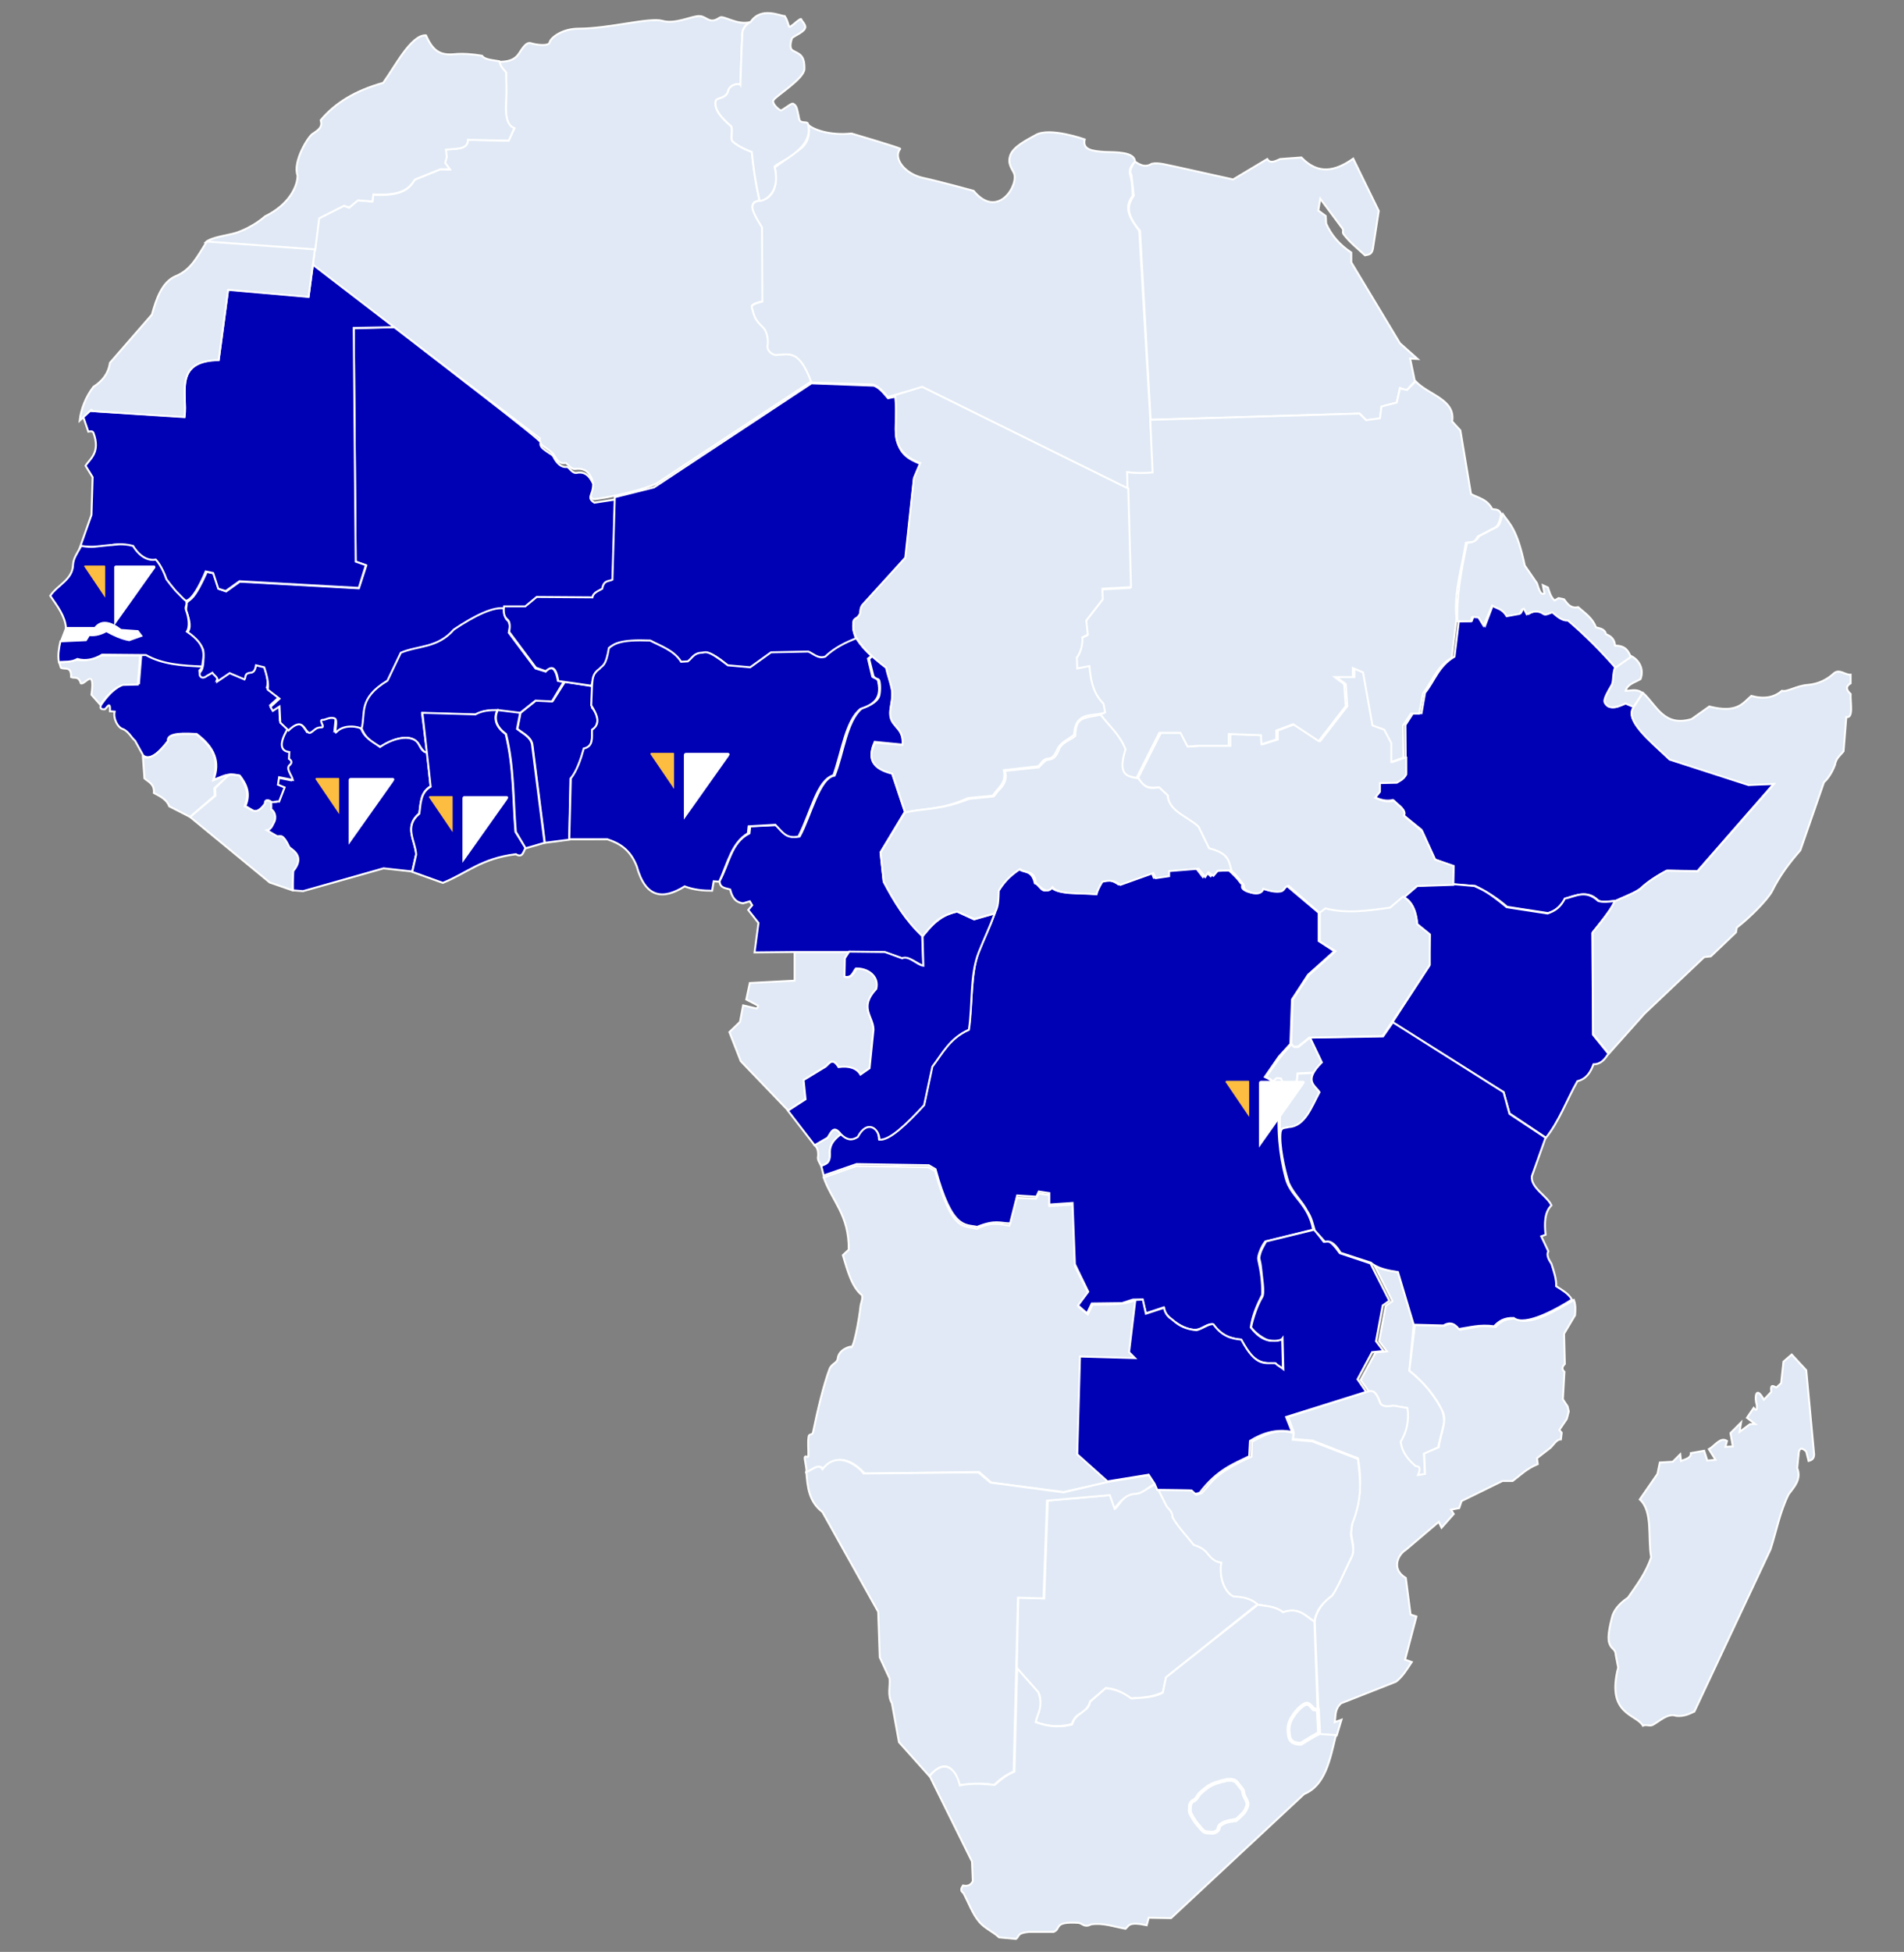
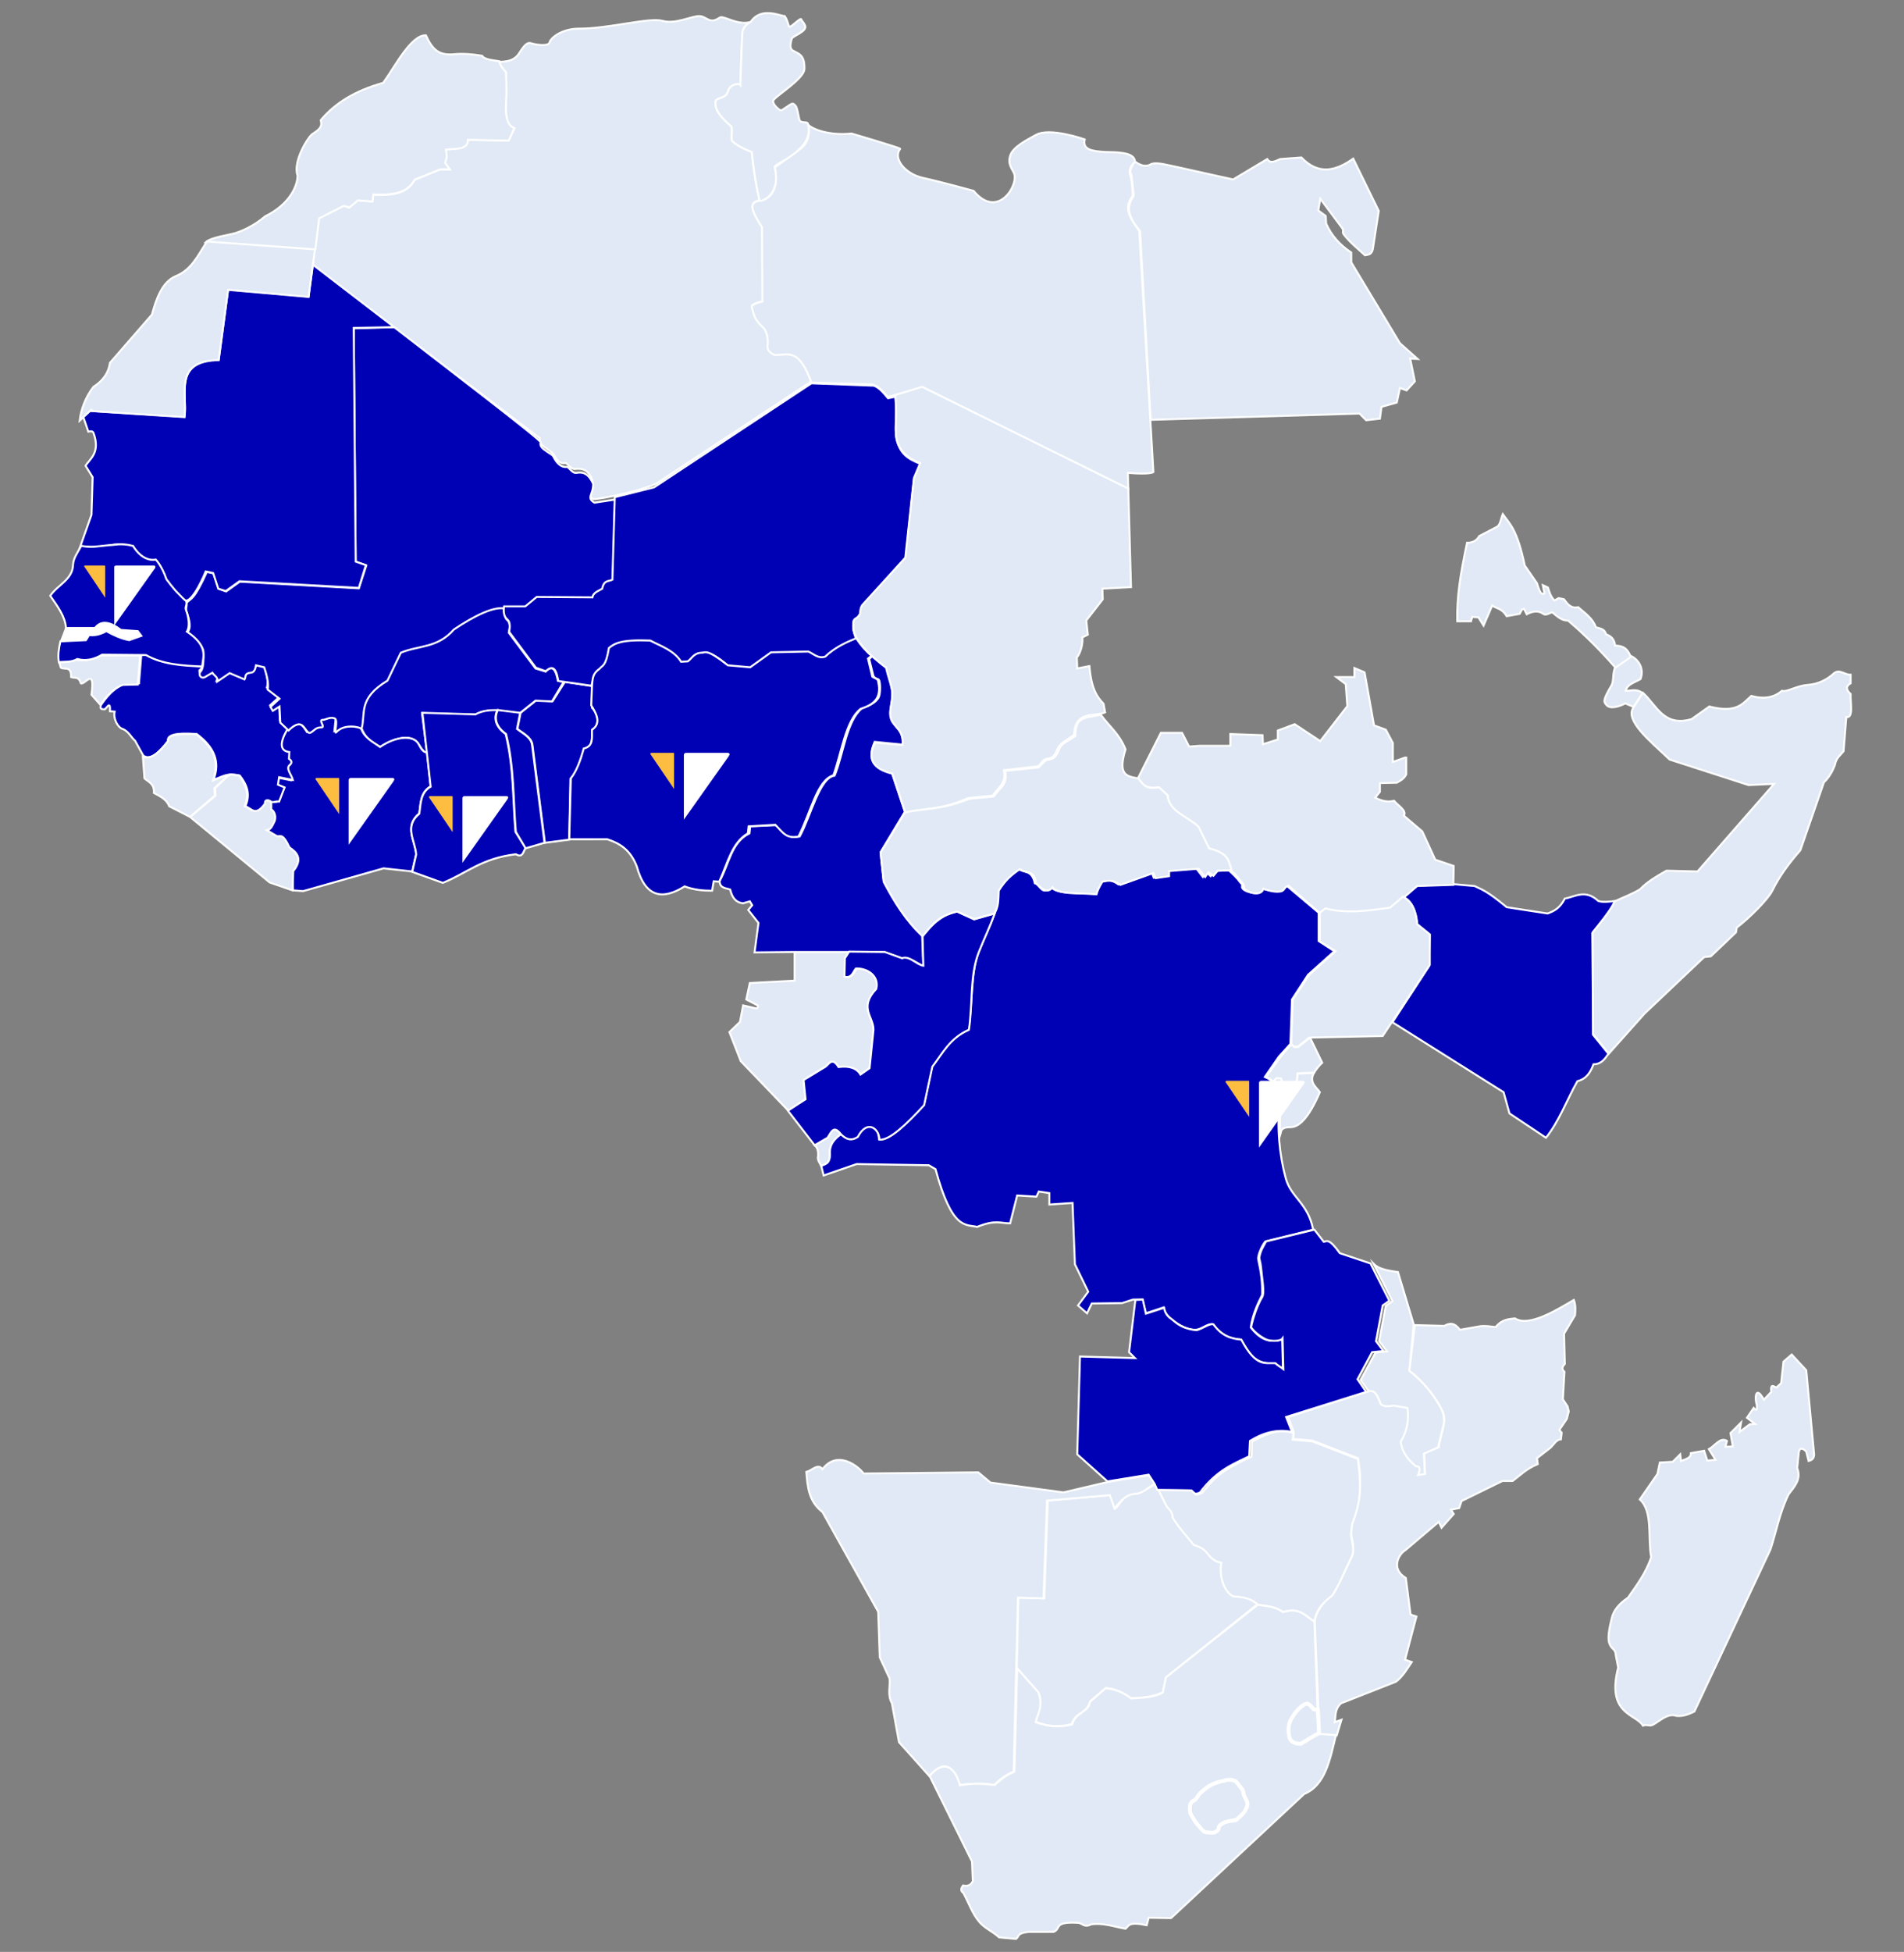
<svg xmlns="http://www.w3.org/2000/svg" version="1.1" id="Calque_1" x="0px" y="0px" viewBox="0 0 485 497" style="enable-background:new 0 0 485 497;" xml:space="preserve">
  <rect x="0" y="0" width="485" height="497" fill="#808080" stroke="none" />
  <style type="text/css">
	.st0{fill:#E0E9F5;stroke:#FFFFFF;stroke-width:0.5;stroke-miterlimit:10;}
	.st1{fill:#0000b4;stroke:#FFFFFF;stroke-width:0.5;stroke-miterlimit:10;}
	.st2{fill:#0000B4;stroke:#FFFFFF;stroke-width:0.5;stroke-miterlimit:10;}
	.st3{fill:#FFFFFF;stroke:#FFFFFF;stroke-width:0.5;stroke-miterlimit:10;}
	.st4{fill:#E0E9F5;stroke:#FFFFFF;stroke-miterlimit:10;}
	.st5{fill:#FFFFFF;}
	.st6{fill:#FCBD40;}
</style>
  <path class="st0" d="M293.1,106.9l53.2-1.6l1.7,1.7l3.5-0.4l0.4-3l3.9-1.1l0.8-3.7l1.7,0.6l2.1-2.3l-1.2-5.8l1.9,0.1l-4.5-4  l-12.4-20.6v-2.5c-2.9-1.9-5.1-4.4-6.4-7.4l-0.1-1.9l-1.9-1.4l0.5-3l5.6,7.5c0.5,0.6-0.1,1,0.4,1.6c1.5,2,4,4,5.4,5.3  c0.8-0.2,1.7-0.1,2-1.6l1.5-9.7l-6.5-13.3c-4.4,3.1-8.8,4.3-13.2-0.3l-5.4,0.4c-1.2,0.5-2.5,1.3-3.3,0l-8.7,5.2l-14.4-3.2  c-2.2-0.4-4.5-1.2-6.3-0.8c-1.8,1.1-3.1,0.2-4.4-0.6c-0.7,1.3-1.5,2.6-0.8,3.4l0.6,5.3c-1.3,2.1-2.5,4.2,1.6,9L293.1,106.9z" />
-   <path class="st1" d="M451.8,199.6l-19.4,22.2l-7.6-0.1c-0.9,0.2-4.4,2.4-6.5,4.2c-1.7,1.5-4.2,2.3-6.8,3.5c-1.5,0-3.4,0.6-4.5-0.2  c-2.5-2.5-5.4-1.3-8.3-0.4c-1,1.7-2.3,3.2-4.4,3.7l-10.4-1.6c-2.3-2-5-3.8-8.1-5.3l-5.8-0.4v-4.7l-4.6-1.7l-3.3-7.5l-4.7-3.8  c0.9-1.4-1.4-2.6-2.6-3.8c-1.6,0.4-3.2,0-4.8-0.8l1.4-1.7l-0.1-2.2l4.2,0.1c0.9-0.6,1.9-0.8,2.6-2.3l-0.1-12.2l2-3.1l2.1,0.1  l0.9-5.2c2.5-3.1,3.4-6.8,7.5-9.2l1.1-9l3.3-0.1l0.4-1.1h1.6l1.4,2.3l2-5.3c1.3,0.8,3,0.9,3.8,2.7l3.3-0.6l0.6-1.1l0.6-0.1l0.8,1.4  c1-0.6,2.4-1.3,4-0.2c0.5,0.2,1,0.3,2.3-0.4c1.3,0.7,2.1,2.2,4,2.1c4.3,3.7,8.4,7.6,12,12c-0.3,0.3-0.5,1.5-0.7,4.2l-1.6,2.8  c-1.2,2.1,0.3,3.9,2.7,3.1l2.1-0.8l2.1,0.9c-2.6,3,3.5,8.2,9.1,13.3l19.9,6.4L451.8,199.6z" />
  <path class="st0" d="M81.1,55.6l6.5-3.2l1.3,0.5l2.2-1.9l3.7,0.3l0.2-1.7c7.7,0.4,9.3-1.7,10.6-3.8l6.5-2.7l2.4,0.1l-1.3-1.7  l0.3-1.3v-2.1c2.5-0.3,5.6,0.1,5.6-2.5l10.4,0.2l1.5-3c-2-0.7-2.3-3.6-2.1-6.7c0.2-2.3,0-7.5,0-7.5c-0.7-0.8-1.5-1.6-1.7-2.8  c0.6-0.2,3.2,0.2,4.8-1.9c0.8-1.1,1.9-3.3,3.2-2.9c1.6,0.5,4.6,0.8,4.8-0.2c0.2-1.1,3.1-3.5,7.4-3.5c7.8,0,17.9-2.9,21.3-2  c3.3,1,7.6-1.3,9.5-1.2c1.9,0.1,2.5,2.2,5.1,0.4c1-0.7,4.5,2.1,7.9,1.1c0,0-2,0.9-2.1,2.9c-0.2,3.2-0.5,13.1-0.5,13.1  c-0.3-0.5-2.7-0.1-3.1,1.5c-0.5,2.2-3,1.6-3.2,2.7c-0.4,2.2,1.6,4.3,3.9,6.3c0.6,0.5-0.2,3.4,0.4,3.9c1.8,1.6,4.9,2.7,4.9,2.7  c0.7,7.3,2,12.4,2,12.4c-3.3,0.2-1.6,3.3,0.7,6.6l0.1,19c0,0-3,0.6-2.8,1.4c0.5,1.7,0.6,3,2.8,5c1.4,1.3,1.5,3.4,1.3,4.8  c-0.1,1.6,1.5,2.3,1.9,2.3c3.3-0.1,6.1-1.7,9.2,6.9l-39.6,26.1c-5.9,2.5-15.6,4-15.9,3.9c-2.2-1,0.4-3.4-0.4-5.1  c-0.7-1.6-1.7-2.9-4.2-2.6c-1.3,0.2-2.1-1.6-2.6-1.5c-2.1,0.4-2.7-2.1-3.2-2.5c-1.9-1.7-3.8-2.2-3.3-3.8l-57.8-44L81.1,55.6z" />
-   <path class="st0" d="M205.4,374.8c1.5-0.4,3-2.3,4.3-0.8c1.3-1.6,4.9-4.8,10.6,1.2l29.1-0.4l3.1,2.7l18.4,2.4l11.6-2.6l-7.8-7  l0.6-24.8l14,0.4l-1.5-1.6l1.7-13.1c-0.2,0-0.4,0-0.6,0c-3.4,1.2-7,0.9-10.6,1l-1.2,2.5l-2.3-1.9l2.5-3.4l-3.5-7l-0.5-15.7l-6,0.4  v-2.8l-2.7-0.4l-0.7,1.3L259,305l-1.9,7.1c-2.4-0.4-4.7-1.1-8.3,0.8c-3.2-1.1-6.1,1.4-10.6-14.7l-1.7-1l-18.4-0.3l-8.3,2.9  c2.1,6,6.5,9.5,6.4,18.4l-1.5,1.4c1.2,4,2.3,8.2,4.9,10.2c0.2,1.1-0.3,1.9-0.4,2.8c-0.3,3.1-1.9,11.9-2.6,10.3c0,0-2.9,0.6-3.2,3  c-0.1,1.2-1.6,1.3-2.1,2.7c-1.5,4-3,10.3-4.2,16.1c-0.1,0.7-1,0.4-1.1,1c-0.3,1.8,0,3.2-0.1,5.1c0,0.6-0.8-0.4-0.9,0.3  C204.9,371.6,205.6,374.2,205.4,374.8z" />
  <path class="st0" d="M207.5,291.6l3.2-2c1.4-3.2,2.5-2.3,3.5-0.8c-1.4,1.3-2.8,2.5-2.9,4.7c0.3,3.1-1.1,2.8-2.1,3.4  c-0.4-0.8-1.1-1.6-0.8-2.6C208.4,293.3,208.4,292.4,207.5,291.6z" />
  <path class="st2" d="M145,213.8l-6.2,0.8l-3.2-25.1c-0.4-1.9-2.3-2.7-3.8-3.9l0.8-4.1l4-3.2l4.2,0.2l3.1-4.9l6.9,1.1v5.5  c2,2.1,1.6,4.9,0.1,5.8c0.1,2.6-0.4,4.8-2.1,4.8c-1,2.9-2,6.3-3.5,7.5L145,213.8z" />
  <path class="st0" d="M294.5,377.8l-4.3,2.4c-4.2,0-4.5,2.5-6.1,3.9l-1.2-3.4l-16,1.4L266,407l-6.6-0.2l-0.4,17.9  c1.8,2.2,4.2,4.6,5.4,6.2c1.2,1.6,0.4,4.6-0.7,7.5c3.2,1.3,6.3,1.4,9.3,0.6c0.4-1.2,1.1-2.1,1.9-2.5c1.3-0.8,2.4-1.7,2.8-3.3l4-3.4  c2.5,0.2,4.4,1.2,6.3,2.6c4.1,0,6.5-0.7,8.2-1.5l0.8-3.8l23.4-18.7c-2.9-2.1-4.4-1.7-6.1-2.1s-3.8-3.4-3.2-8.6  c-1.6-0.3-2.7-1.2-3.5-2.3c-1-1.7-2.3-1.5-3.5-2.3c-1.9-2.5-5.2-5.9-5.5-7.8c-0.1-1-0.6-0.9-1.3-2  C296.3,382.2,295.2,379.3,294.5,377.8z" />
  <path class="st0" d="M324.2,275.3l1-0.9h1.2l0.6,1.7l3.3-0.6l0.2-2.1l4.2-0.2c-1.4,2.4,0.7,3.7,1.5,4.9c-2.8,6.5-5.2,8.8-7.3,8.9  c-2.9,0-2.5,1.1-2.8,2c-0.2-2.9,0-5.6,0.1-8C326.4,278.1,325.5,275.9,324.2,275.3z" />
  <path class="st1" d="M108.8,191.7c-1.3-0.2-1.7-1.9-2.8-2.9c-2.1-2-6-0.5-9.1,1.4c-3.8-1.9-4.3-3.6-5-5.2c0.8-2.1,0.2-4.8,1.3-6.9  c0.9-1.9,2.5-3.8,5.3-5.3l3.4-7.2c2.9-1,5.6-1.3,7.9-2.1c2.2-0.8,4.2-2.1,5.4-3.7c4.4-2.7,9.8-6.2,13.2-5.3c0,1.1,0,2.2,0.6,3.2  c1.1,0.8,0.9,2.1,0.6,3.4l6.8,9.1l2.6,0.8c0.4-0.4,2.2-2.7,3.1,2.3l1.5,0.3l-3,5l-4.2-0.2l-4,3.2l-6.1-0.7c-3.5,0-3.8,0.6-5.3,1.1  l-13.5-0.4L108.8,191.7z" />
  <path class="st1" d="M253.3,232.7c-1.2,3.5-2.6,6-4.1,9.9c-1.9,5-1.5,12.8-2.5,19.6c-5.1,2.3-6.7,6-9.3,9.3l-2,9.7  c-3.7,3.6-7.1,8.2-11.5,8.8c-0.3-5.5-5-2.8-5.5-0.7c-2.3,1.5-3,0-4.2-0.5c-1.6,1.2-2.8,2.5-2.8,4.5c0.2,3.2-1.2,3-2.2,3.6l0.6,2.4  l8.4-2.9l18.4,0.3l1.7,1c4.2,15.5,7.6,14,10.6,14.7c4.7-1.9,5.9-0.9,8.4-0.9l1.8-7.1l4.9,0.3l0.6-1.3l2.7,0.4v2.9l5.9-0.4l0.6,15.6  l3.4,7l-2.6,3.5l2.3,2l1.2-2.5l7.7-0.1l2.8-0.9h2.4l0.9,3.5l4.5-1.5c0.2,1.1,0.7,1.8,1.3,2.4c1.5,1.4,4.2,3.3,6.7,3.3  c1.7,0,3.1-1.7,4.6-1.4c2.1,2.9,4.5,3.7,7.1,3.9c1.9,3,3.2,6.5,8.6,6l2.1,1.5l-0.2-7.6c-3.8,1.2-6-0.5-8-3c0.4-3,1.6-5.7,2.9-8.3  c0.1-3.1-0.3-5.9-1-9c-0.2-0.7,0.7-3.2,1.8-4.6l12.2-3c-1.3-6.8-5.7-8.2-7-13.1c-1.6-5.9-2.3-13-1.5-19.9c-0.2-3.2-1.7-5-3.8-5.9  l3.6-5.2l2.9-3.2l0.4-11.3l4.1-6.3l6.7-6l-4-2.6v-7.2l-8.3-7c-0.7,0.1-1.1,0.8-1.6,1.3c-1.7,0.5-3.2-0.3-4.8-0.5  c-0.8,1.9-4.4,0.9-4.8-0.2c-0.1-0.3,0.2-1-0.3-1.1c-1-1.4-2.1-2.4-3.1-3.3l-3.5,0.2l-1.1,1.3l-1.2-1.1l-0.8,1.3l-1.7-2.2l-7.5,0.6  v1.2l-3.3,0.6l-0.5-1.3l-8.5,3c-2.4-1.7-3.2-0.8-4.6-0.8l-1.5,3.2c-7-0.3-10-0.3-11.1-1.8c-2.2,2.5-2.8-0.6-4.1-0.9  c-0.8-3.6-2.8-2.5-4.2-3.7c-2.6,1.8-4,3.5-5.3,5.3C254.4,228.9,254,230.9,253.3,232.7z" />
  <path class="st0" d="M415.4,167l-4,2.9c-0.7,2-0.3,3.6-0.9,4.6c-2.3,3.9-2,4.2-1.3,5c1,1.2,3.5,0.3,4.8-0.4l2.1,0.9l2.3-3.5  c-1.4-1.2-2.9-0.6-4.3-0.6c0.4-1.7,2.3-2.1,3.8-3C419,169.7,416.8,167.6,415.4,167z" />
  <path class="st1" d="M74.6,226.7l2.6,0.2l20.5-5.8l7.3,0.8l1-4.4c-0.2-3.5-3.2-7.1,0.8-10.4c0.4-2.5,0.2-5.3,2.9-6.9l-0.9-8.6  c-1.1,0-1.6-1.1-2.2-2.2c-1.3-2.3-5.7-2-9.8,0.8c-1.9-1.4-4.2-2.3-5-5.3c-2.7-1-4.8-0.4-6.6,1.1l0.3-2.9c-0.4-1.1-2-0.8-3.8-0.1  c-0.4,0-0.1,0.8,0.4,1.7c-0.6,0.2-1.3,0.3-2,0.4c-0.4,0.6-1.1,1.2-1.9,1.3c-1.9-3.2-2.9-2.6-5.1-0.8c-0.8,0.6-1.3,2.1-1.5,3.4  c-0.4,1.5,0.3,2.9,1.9,2.7l-0.2,1.9c1.1,0.5,0.9,0.7-0.2,1.8c-0.5,0.5,1.3,2.8,1.1,3.3l-3.5-0.7c-0.1,0.6-0.2,1.3-0.3,1.9l1.6,0.7  l-1.3,3.4c0.2,0.3-1.5,0.1-2,0.2v2.1c1.8,0.5,0.8,4.6-0.8,5.3l2.4,1.5c0.5-0.4,2.1,0,3,2.6c0,0,2.4,1.5,2.4,3.4  c0,1.5-1.1,1.8-1.3,2.9L74.6,226.7z" />
  <path class="st0" d="M380.1,154.2c1.2,0.8,2.5,0.7,3.7,2.7l3.3-0.6l0.6-1.1l0.5-0.2l0.7,1.4c1.7-0.9,3.1-0.9,4.2-0.1  c0.6,0.5,1.6-0.2,2.3-0.4c1.3,1.1,2.5,2.2,4,2.1c4.5,3.8,8.4,7.8,12.1,12l3.9-2.7c-0.6-1.5-1.3-2.9-4-2.9c-0.1-1.2-0.6-2.3-2.3-2.9  c-0.4-1.5-1.6-1.4-2.6-1.8c-0.8-2.3-2.8-3.6-4.5-5.1c-1.9,0.4-2.7-0.8-3.6-2l-1.4-0.3l-1,0.6c-1-0.9-1.3-2.1-1.7-3.3L393,149  l0.4,2.1c-0.9,0.6-1.4-1-1.9-2.6l-3.1-4.5c-2-9.4-3.8-10.5-5.6-13.1c-0.5,1.2-0.6,2.6-1.4,3.2l-4.6,2.4c-0.7,1.3-1.9,1.7-3.1,1.7  c-1.7,8.1-2.6,13.4-2.5,20h3.5l0.3-1.1l1.6,0.1l1.3,2.1L380.1,154.2z" />
  <path class="st0" d="M200.8,282.8l-12.1-12.6l-2.9-7.4l2.7-2.6l0.8-4.2l3.4,0.8c0.2-0.2,0.5-0.4,0.3-0.8l-2.9-1.5l0.9-4.2l11.4-0.6  v-7.3h14.1l-1.1,1.5l-0.1,4.8c1.3,0.5,2.1-0.6,2.9-2.1c2.2-0.3,6.1,1.6,5,5.4c-1.8,2-2.6,3.9-2,5.7c0.5,1.3,1,2.5,1.4,4.4l-1.1,9.9  l-2.3,1.7c-1-1.7-2.9-2.3-5.5-2c-0.8-1-1.6-2.3-3.1-0.3l-5.9,3.6l0.5,4.8L200.8,282.8z" />
  <path class="st3" d="M16.8,160h7.4c1.6-2.1,4-1.5,6.6,0.5l4.3,0.3L36,162l-3.1,1.1c-2.1-0.4-4-1.3-5.8-2.3c-1.3,0.7-2.7,1.2-4.4,1  l-0.8,1.3l-6.4,0.3L16.8,160z" />
  <path class="st1" d="M133.9,215.9c-0.6,0.8-0.7,2.7-2.5,1.6c-8.9,1.1-12.4,4.8-18.6,7.3L105,222l1-4.4c-0.2-3.5-3.2-7.1,0.8-10.4  c0.4-2.5,0.2-5.3,2.9-6.9l-2.1-18.8l13.5,0.4c1.8-1,3.7-1.1,5.6-1.1c-1,2.1-0.5,4.2,2.1,6.1c2.1,8.5,1.8,16.6,2.5,24.9L133.9,215.9z  " />
  <path class="st2" d="M25.7,179.5c-0.2,0.7-0.2,1.1,0.8,1.1c0.4,0.4,1.7-2.8,1.5,0.5l1.2,0.1c-0.4,1.8,0.8,4,2,4.4  c1.5,0.5,2.3,2.3,3.2,3l2.1,3.8c1.4,1,3.3,0.3,6.4-3.8c-0.3-1.4,1.6-2.1,7.2-1.7c4.6,3.4,6,7.2,4.3,11.6c2.1-0.5,3.2-1.9,6.7-1  c1.7,2.2,2.8,4.6,1.4,7.8c1.9,0.7,2.6,2.8,5.2-0.7c-0.2-0.8,0.5-1.1,1.3-0.5c0.5,0.4,1.3-0.2,2.1,0l1.4-3.6l-1.7-0.7l0.3-1.9  l3.5,0.7c-0.3-1.3-2-3-0.7-3.9c0.6-0.6,0.3-1.1-0.3-1.5l0.1-1.7c-3.4-0.4-1.5-4.2-0.3-6.1l-2.1-1.9l-0.2-4.2l-1.7,1.3l-0.6-1  l2.3-2.1l-3.1-2.4c0.5-1.7-0.2-3.6-0.7-5.7l-2.2-0.5c0,0.9-0.3,1.7-1.3,2c-0.8-0.2-1.3,0.3-1.5,1.6l-3.9-1.6l-3.1,2.2  c0.4-1-0.6-1.6-1.3-2.3l-1.7,1.1c-1.3,0.4-1.5-0.3-1.5-1.2c0.3-0.3,0.6-0.5,0.7-1c-4.8-0.7-9.8-0.4-14.2-3.1H36l-0.6,7.4l-3.8,0.1  C28,175.7,26.1,179.1,25.7,179.5z" />
  <path class="st0" d="M15.1,168.7l0.4,1.3c0.9,0.6,2.7-0.6,2.6,2.4c0.8,0.4,1.9-0.4,2.5,1.6c1,0.5,3.7-4.4,2.7,2.9l2.3,2.6  c1.4-2.2,3.5-4.4,5.7-5.1l3.8-0.1l0.6-7.4h-9.9c-2,1-4.1,1.5-6.3,1.1C18.4,168.4,16.9,168.6,15.1,168.7z" />
  <path class="st1" d="M235.2,246c-1.8-0.8-4-2.6-5.2-1.9l-4.6-1.6l-9.1-0.1H202l-9.8,0.1l1-7.5l-2.6-3.3l1-1.2l-0.6-1l-1.7,0.5  c-2.1-0.2-2.9-1.8-3.3-3.5c-1.1-0.4-2.7-0.3-2.7-2.2c2.4-4.2,2.9-9.8,7.6-12.1l0.2-1.8l6.7-0.3c2.5,1.6,1.7,3.4,5.9,2.9  c2.9-5.3,5-15,8.9-15.5c2.3-5.7,3-13.8,6.9-17.1c1.9-0.7,3.6-1.5,4.3-2.8c0.4-0.7,0.5-3.1,0.2-4.2c-0.2-0.8-0.7-0.2-1.5-1.2  l-1.1-4.4l0.9-0.8l3.5,3c0.5,2.5,1.7,4.7,1.5,7.4c-0.2,3.8-1.8,4.4,2,8.8c0.6,1.1,0.8,2.2,0.6,3.4l-7.1-0.7  c-0.8,1.9-2.5,6.3,4.4,7.9l3.3,9.9l-6.2,10.3l0.8,7.5c2.6,4.8,5.6,9.8,9.8,13.7L235.2,246z" />
  <path class="st1" d="M409.7,268.3c-0.9,1.4-1.9,2.7-3.8,2.7c-0.7,1.9-1.7,3.7-4.1,4.3c-2.7,4.8-4.7,10.3-8,14.4l-9.3-6.2l-1.5-5.4  l-28.3-17.8L364,246l0.2-8l-3.2-2.6c-0.4-3.1-1.1-5.9-3.6-7l3.3-2.9l9.2-0.4l5.7,0.5c2,1,3,1.1,8.2,5.4l10.4,1.6  c1.7-0.6,3.2-1.4,4.4-3.8c2.5-0.4,5.2-2.5,8.5,0.6c1.1,0.4,2.8,0.2,4.5,0c-1.9,3.1-4,5.6-6,8.2l0.2,25.9L409.7,268.3z" />
  <path class="st0" d="M205.9,31.8c0,0,1,3.9-2,6.1c-1.5,1.1-6.5,4.7-6.5,4.7c0.4,2.2,0.9,7.8-3.9,8.5c-3.3,0.5-1.6,3.2,0.6,6.8  l0.1,18.9c0,0-2.9,0.6-2.7,1.4c0.5,1.7,0.5,3,2.7,5c1.4,1.3,1.5,3.6,1.3,4.9c-0.1,1.6,1.7,2.3,2.1,2.3c3.3-0.1,5.9-1.7,9.1,7  l15.6,0.5c1.8,0.4,3.8,3.2,3.8,3.2l8.9-2.5l52.4,26l-0.1-4.2c5.8,0.5,6.5-0.2,6.5-0.2l-3.6-61.4c-2.1-2.9-4.2-5.7-1.7-8.9  c0,0,0-3.4-0.6-5.3c-0.6-2,1.2-3.4,1.2-3.4c0-2.6-5-2.4-7.6-2.5c-3.4-0.2-5.8-0.6-5.2-3.2c0,0-9-3.2-12.5-1.1  c-1.9,1.1-5.8,2.9-6.5,5.3c-0.5,1.6,0,2.6,0.9,4.2c1.6,2.8-3.9,12.3-10.2,4.7c0,0-8.3-2.3-12.9-3.3c-4.6-1-7.7-5-5.8-7.4  c0.2-0.2-12.4-3.9-12.4-3.9C211.2,34.6,207,32.9,205.9,31.8z" />
  <path class="st0" d="M74.5,226.7l-5.8-2L48.4,208l6.5-5.4l-0.1-1.9l3.1-3.1c0.9-0.6,2.1-0.2,3.1-0.1c2.7,4,2,5.8,1.3,7.8  c1.5,0.4,2.7,2.9,5.2-0.7c-0.1-1,0.6-1,1.6-0.4v1.9c0.8,0.4,1.5,2,0.6,3.5c-0.4,0.8-0.7,1.6-1.7,1.8l2.7,1.6c0.8-0.1,1.4-0.7,3,2.7  c0.3,0.5,4.3,2.1,1,6.1L74.5,226.7z" />
  <path class="st0" d="M431.6,435.8l19.4-41.3c1.5-4.6,2.3-9.3,4.6-14c1.5-2,3.3-3.8,2.2-6.7l0.4-4c0.2-1.2,0.9-1.2,1.9-0.2l0.6,2.4  c0.7-0.2,1.4-0.5,1.4-1.7l-2-21.4l-3.7-4l-2.1,1.8l-0.6,5.5l-1.2,1.1c-0.6-0.2-1.6-1.2-1.3,1.1l-1.9,2c-2.1-3.9-2.4-0.4-1.8,1.3  c0,0.7,0.2,2-0.8,0.8L445,361l2.1,1.6h-1.3l-2.7,2l0.4-2.4l-2.7,2.7l0.6,3.4l-1.9,0.1l0.4-1.5c-1.7-1.1-3.1,1.3-4.6,2.1l1.7,2.7  l-2.1,0.2l-0.8-2.5l-3.4,0.6c0.1,1.2-1.2,1.5-2.5,2l-0.2-1.7l-1.9,1.9l-3.3,0.2l-0.6,2.9l-4.5,6.5c3.4,3,2,9.8,2.9,14.7  c-1.3,4-3.7,7.1-5.9,10.3c-2.5,1.7-3.7,3.4-4.1,5.1c-0.4,1.6-1.2,4.8-0.7,6.4c0.6,1.9,1.6,1.3,1.7,3.2l0.6,3.1  c-3.1,12,4.6,11.8,6.3,14.8c0.8-0.4,1.7,0.2,2.5-0.2c1.7-0.9,3.8-3.1,6-2.3C428.9,437.1,430.3,436.4,431.6,435.8z" />
  <path class="st1" d="M100.4,83.3l-10.3,0.3l0.5,59.4l2.7,1l-1.9,5.8l-30.3-1.7l-3.5,2.5l-1.9-0.7l-1.3-3.9l-1.7-0.4  c-3.4,7.5-4,6.6-5.2,7.9c0.2,0.8-0.3,1.5,0,2.2c0.8,2.2,1.3,4.4,0.1,5.4c1.6,1.4,3.6,2.5,4.2,4.6c0.1,2.6,0,4.6-0.7,5.3  s0.1,2.3,1.6,1.1l1.4-0.8c0.4,0.7,1.5,1.1,1.3,2.2l3.1-2.1l3.8,1.6c0.4-0.6-0.1-1.5,1.4-1.7c0.8,0,1.3-0.5,1.5-1.9l2.1,0.5  c0.6,1.9,1.2,3.9,0.9,5.7l3,2.3l-2.3,2.1l0.6,1l1.7-1.1l0.2,4.1l2.1,2c0.9-0.9,2.3-2,3.3-1.4c1,0.5,1.5,2.5,2.4,1.9  c1-0.6,1.2-1.3,2.7-1.3c1.1,0-1-2,0.4-1.9c0.6,0,1.7-0.8,2.9-0.4c1.1,0.3-0.3,4.4,0.5,3.5c2-2.2,6-1.3,6.4-0.8c1.1-4-1-7.7,6.6-12.3  l3.4-7.1c4.5-1.9,9.3-1.1,13.5-5.9c5.2-3.5,10.4-6.1,13.2-5.3h5.2l2.9-2.5l14.1,0.2c0.4-0.7,0.6-1.2,2.5-2.2c0-1.7,1.5-1.8,2.6-2.3  l0.6-21l-5.3,0.8c-2.1-1.4-0.3-1.8-0.3-4.8c-1.2-2.7-2.7-3.1-4.2-2.8c-1.3,0.2-1.9-1.6-2.6-1.5c-1.2,0.2-2.5-0.9-3.3-2.6  c-0.3-0.6-1-0.8-1.5-1.2c-1.1-0.8-2.1-1.3-1.8-2.5C137.7,111.9,112.4,92.6,100.4,83.3z" />
  <path class="st0" d="M356.1,323.9l4,13.3L359,349c2.4,2.1,4.8,3.9,8.1,9.5c0.4,0.7,0.8,2.5,0.7,3.9l-1.5,6.2l-3.6,1.6l0.3,5.5h-1.9  c1-2.5,0-2.1-0.4-2.2c-2.6-1.7-3.6-4.1-4.1-6.3c2.1-3.3,2-6,1.8-8.6l-3.5-0.6c-2.7,0.7-3.3-0.3-3.5-1.3c-1.5-3.5-2.2-2.1-2.7-2.4  l-2.1-2.9l3.8-7l2.9-0.3l-2-2.6l1.7-9l1.7-1.2l-4.8-9.5C351,322.9,352.5,323.4,356.1,323.9z" />
  <path class="st0" d="M80.3,63.6l1-8l6.3-3.2l1.4,0.4l2.2-1.8l3.7,0.3l0.2-1.8c7.7,0.4,9.2-1.7,10.6-3.8l6.5-2.6h2.4l-1.2-1.6  l0.4-1.5l-0.2-1.9c2.5-0.3,5.6,0.1,5.6-2.5l10.4,0.2l1.4-3.2c-2-0.7-2.3-3.6-2.1-6.7c0.2-2.3,0-7.5,0-7.5c-0.7-0.8-1.5-1.6-1.7-2.8  c-1.7-0.3-3.8-0.4-4.4-1.4c-2.4-0.4-4.8-0.6-7-0.4c-4,0.4-5.6-1.1-7.3-4.8c-3.8-0.2-7.9,8-10.9,12.1c-7.2,2-12.3,5.2-15.9,9.5  c0.5,1.7-0.4,2.4-2.1,3.5c-1.1,0.7-5.1,7.1-3.8,10.6c0,2.7-2.1,7.4-8.3,10.4c0,0-2.9,2.7-7.4,4.2c-1.9,0.6-6.4,1.1-7.7,2.4  L80.3,63.6z" />
  <path class="st1" d="M47,106.1c0.8-5.9-2.9-14.3,8.7-14.5l2.4-17.9l20.5,1.8l1.1-8.1l20.7,15.9l-10.3,0.2l0.5,59.5l2.6,0.9l-1.8,5.8  L61,148l-3.5,2.5l-1.9-0.6l-1.3-4l-1.9-0.4c0,0-3.3,8.3-5.5,7.4c0,0-1-1-2-2.1c-0.9-1-2-1.9-2.7-3.3c-1-1.9-1.7-5-3.1-4.8  c-3,0.5-5.2-3.5-5.2-3.5s-3.5-1-6-0.3c-3.2,0.9-6.9,0-7.5,0.4l2.9-8.2l0.3-9.6l-1.8-2.9c1-1.7,3.9-3.3,2-8.4  c-0.2-0.6-1.3-0.3-1.3-0.3l-1.3-3.8l1.5-1.5L47,106.1z" />
  <path class="st0" d="M328.1,360.8l1.4,3.7l-0.1,1.9l4.9,0.4l11.6,4.5c1.2,6.5,0.4,11.9-1.5,16.7c0,0.9-0.4,1.8-0.2,2.7  c0.2,1.6,1,3.8,0.1,5.7c-2.3,4.8-4.5,9.5-5,9.9c-1.9,1.1-4.3,4.2-4.4,6.7l1.2,28.6l4.4,0.3l1.2-4l-1.7,0.6c0.3-1.6-0.1-3.2,1.6-4.8  l14-5.5c1.7-1.3,2.8-3.2,4-5l-1.7-0.6l2.9-11l-1.5-0.5l-1.2-9.3c-4-2.4-1.7-6.2-0.1-7.1l8.5-7.2l0.7,1.5l3.1-3.5l-0.7-1.1l2.1-0.4  l0.6-1.8l10.4-5.1h2.6c2-1.5,3.5-3.1,6.4-4.3l-0.2-1.5l3.5-2.7c0.8-0.8,1.5-2.1,2.6-2.1l0.2-1.7l-0.6-0.7l1.9-2.8l0.5-1.9l-0.3-1.3  l-1.2-1.8l0.4-7c-0.9-0.8-0.4-1.5,0.1-2l-0.2-7.7l2.8-4.7c0.1-1.3,0.2-2.6-0.3-3.9c-4.3,2.5-11.4,7-15,4.7c-1.6,0.2-3.3,0.2-4.9,2.2  c-1.3-0.1-2.5-0.4-4-0.2l-5.1,0.9c-0.9-1.1-1.9-2.2-4-1l-7.5-0.2L359,349c3.7,2.9,6.9,6.8,8.6,10.7c1,2.4-0.8,5.8-1.1,8.8l-3.7,1.6  l0.2,5.2l-1.8,0.3c0.4-1.1,0.9-2.2-0.6-2.3c-2-1.7-3.5-3.6-3.8-6.2c1.5-2.5,2.2-5.4,1.7-8.6l-3.6-0.6c-1.4,0.3-3,0.3-3.4-0.8  c-1-2.9-1.9-3.1-3-2.8L328.1,360.8z" />
  <path class="st0" d="M205.4,374.8c0.3,3.8,0.6,7.5,4.1,10.2l14.2,25.4l0.4,11.6l2.5,5.4c0.2,2.1-0.6,4.2,0.6,6.3l1.8,9.9l7.7,8.6  c4.8-5.2,6.5-1,7.7,2.3c2.9-0.3,5.9-0.6,8.8,0c1.4-1.3,2.8-2.5,5-3.4l1.1-44.3l6.5,0.2l0.9-24.9l16-1.4l1.2,3.4  c1.1-1.3,2.7-3.6,5.1-3.7c2.1-0.1,3.1-1.5,5.2-2.6l-1.5-2.2l-10.3,1.7l-11.5,2.7l-18.6-2.5l-3.1-2.6l-29.2,0.3  c-1.4-1.9-6.7-6.1-10.5-1.1C208.4,372.5,206.9,374.4,205.4,374.8z" />
  <path class="st1" d="M156.6,126.6l-0.6,21c-0.9,0.5-2.2,0-2.6,2.3c-1,0.6-2.3,1-2.5,2.2l-14.2-0.1l-2.9,2.4h-5.4  c-0.2,1.2-0.1,2.6,0.8,3.3c0.8,0.6,0.7,2,0.5,3.2l6.8,9.1l2.5,0.9c1.4-1.2,2.6-1.5,3.2,2.5l8.4,1.2c0.6-1.3,0.4-3.2,2-3.9  c2.3-1.3,1.9-3.6,2.7-5.4c1.9-0.9,0.7-2.1,10.5-2.1c2.5,1.6,5,2.1,7.7,5.4l2,0.1c0-0.7,2.1-2.1,3.3-2.3c1.3-0.7,3.7,0.5,6.8,3.3  l5.6,0.5l5.4-3.8l9.4-0.2c1.4,0.6,2.5,1.8,4.5,1.3c1.5-1.7,4.4-3.3,7.6-4.7c-0.5-1.5-1.1-2.9-0.6-4.8c0.8-0.7,1.8-0.8,1.9-3.3  l11.3-12.6l2.1-20l1.6-4c-3.2-1.3-5.4-2.6-6.1-7c-0.4-2.4,0.2-5.6-0.1-10.1l-2,0.4c-1.1-1.3-2.2-2.7-3.6-3.2l-15.9-0.6l-40.1,26.5  L156.6,126.6z" />
  <path class="st1" d="M183.2,224.5l-1.4-0.1l-0.4,2.4c-2.3,0-4.6-0.2-7-1.1c-5.6,3.5-10,2.9-12.2-5.1c-1.7-4.4-4.5-5.9-7.5-6.9H145  l0.4-15.5c1.5-1.9,2.5-4.7,3.3-7.6c2.6-0.6,2-2.9,2.1-4.8c2.6-1.7,0.9-4.4-0.2-6.2l0.2-5c0.2-1.4-0.1-2.9,1.9-4.3  c0.8-1,1.6-0.5,2.4-5.3c1.4-1.1,2.9-2.2,10.5-1.9c2.7,1.4,6.1,2.5,7.9,5.4l1.7-0.1c1.1-0.8,1.5-2.1,3.5-2.2c1.1,0,1.2-1.1,6.7,3.2  l5.7,0.5l5.3-3.8l9.5-0.2c1.4,0.6,2.5,1.9,4.3,1.3c2.4-2.3,5.2-3.6,7.9-4.7c1.1,1.7,2.6,3.4,3.9,4.5l-0.9,0.7l1.1,4.6  c0.5,0.4,1.5,0.5,1.5,1.3c1,4.5-1.5,5.9-4.5,6.9c-3.8,3-4.8,11.1-6.9,16.9c-4.2,1.3-5.6,9.1-8.9,15.6c-3.1,0.6-3.9-0.9-5.9-3  l-6.8,0.4l-0.2,1.8C186.4,214.6,185.4,219.7,183.2,224.5z" />
  <path class="st1" d="M207.5,291.6l-6.8-8.8l4.5-2.9l-0.5-4.9l5.6-3.4c0.9-0.7,1.7-2.5,3.3,0.1c2.9-0.4,4.7,0.4,5.6,1.9l2.3-1.6  l1-9.8c0-3.4-3.8-5.6,0.7-10.4c0.8-3.2-2.1-5.3-5.2-5.2c-0.8,1-1,2.5-2.9,2.1l0.1-4.7l1.1-1.7l9.1,0.1l4.4,1.6  c1.7-0.8,3.8,1.7,5.4,1.9l-0.2-7.5c3.4-4.4,6-5.7,8.8-6.3l4.3,2l5.3-1.5c-1.3,3.5-2.7,6.4-4.1,9.9c-2.3,5.9-1.5,13.1-2.5,19.7  c-4.9,2.2-6.7,6-9.3,9.4l-2.1,9.8c-4.6,5-8.8,9-11.4,8.8c0-2.8-3.1-5.3-5.5-0.7c-1.7,1.1-3,0.6-4.3-0.7c-1.9-2.5-2.5-0.4-3.4,0.9  L207.5,291.6z" />
  <path class="st0" d="M333.7,264.2l-3,2.4h-1l-0.6-0.8c-2.6,2.6-4.6,5.6-6.6,8.5c0.7,0.2,1.3,0.5,1.7,1.1l1-0.9l1.1,0.1l0.6,1.5  l3.4-0.7l0.2-2.1l4.2-0.2c0.6-0.8,1.2-1.7,2.1-2.5L333.7,264.2z" />
  <path class="st1" d="M334.8,313.1l-12.3,3c-0.8,1.5-1.4,2.3-1.7,4c-0.1,0.4,0.3,1.3,0.4,2.5c0.2,2.4,1,6.6,0.3,7.7  c-1.7,2.7-2.9,7.6-2.8,7.7c1,1.4,3,2.8,4.2,3.2c1.6,0.4,3.4,0.2,3.8-0.4l0.2,7.8c-0.6-0.5-1.5-0.9-2-1.5c-2.6-0.2-4.9,1.2-8.7-6  c-2.5-0.2-5-0.9-7.1-3.9c-1-0.3-2.7,1.1-4.3,1.5c-4.4-0.4-5.7-2.5-6.9-3.2c-0.8-0.7-1.2-1.5-1.4-2.5l-4.6,1.5l-0.8-3.6l-1.9,0.1  l-1.6,13.3l1.5,1.5l-14-0.4l-0.7,24.9l7.7,6.9l10.5-1.7l1.5,2.3l0.7,1.6l8.2,0.1l1.1,1l1.5-0.4c4.4-5.8,8.5-7.3,12.6-9.3l0.2-3.9  c3.2-2,6.7-3.1,10.7-2.3l-1.5-3.8l20.4-6.4l-2.2-3.2l3.7-6.9l2.9-0.3l-1.9-2.5l1.7-9.1l1.7-1.2l-3.3-6.5l-1.5-3l-7.8-2.6  c-2.7-3.8-3.3-3.1-4.1-2.9L334.8,313.1z" />
  <path class="st1" d="M20.7,139c-1.2,2.1-2,3.2-2.1,4.8c-0.1,3.8-3.9,5.1-5.8,7.9c1.8,2.6,3.8,5.2,4,8.2h7.4c1.6-2.1,4-1.5,6.6,0.5  l4.3,0.3l0.9,1.2l-3.1,1.1c-2.1-0.4-4-1.3-5.8-2.3c-1.3,0.7-2.7,1.2-4.4,1l-0.8,1.3l-6.5,0.3c-0.4,1.7-0.7,3.5-0.4,5.3  c1.6-0.2,3.1,0.1,4.7-0.8c2.2,0.6,4.3,0.1,6.3-1.1l11.2,0.1c4.2,2.4,9.4,2.7,14.3,2.9c0.2-2.5,1.7-5.1-3.9-8.9  c0.8-1.1,0.5-3.6-0.2-5.4c-0.4-1,0.4-1.3,0-2.4c-0.5-0.3-1.2-1.1-2-1.9c-1-0.9-3-3.6-3-3.6c-1.2-3.5-2.7-5-2.7-5  c-3.6,0.6-5.8-3.5-5.8-3.5c-3.1-0.8-4.7-0.2-6-0.2C24.4,139.1,23.7,139.5,20.7,139z" />
  <path class="st0" d="M48.4,208l-5.3-2.7c-0.6-1.7-2.2-2.5-3.9-3.4c0.2-2.3-1.4-2.8-2.4-3.7l-0.4-5.5c2.3,0.9,4.4-1.5,6.4-4  c-0.5-2,4.1-1.8,7.2-1.8c3.1,2.7,6.3,5.3,4.3,11.8c1.3-0.5,2.5-1.1,4-1.4l-3.7,3.4l0.1,1.9L48.4,208z" />
  <path class="st0" d="M295.1,379.4l2.1,4.2c0.7,0.8,1.5,1.5,1.5,2.8c1.6,2.7,3.6,4.7,5.4,7c1.4,0.4,2.6,1,3.5,2.2  c0.8,1,1.8,2.1,3.5,2.3c-0.7,4.2,1.2,7.8,3.1,8.6c2.3,0.1,4.6,0.5,6.2,2.1c4.8,0.6,5.3,1.2,6.5,1.9c3.9-1.3,5.7,0.9,7.9,2.4  c0.5-3.2,2.4-5,4.5-6.6c1.7-2.4,3.2-6.3,4.8-9.5c1.2-2,0.2-4.1,0-6.1l0.3-2.6c2.9-7.2,2-11.6,1.5-16.6l-11.7-4.5l-4.9-0.4l0.2-1.7  c-4.2-1.3-7.5,0.5-10.6,2.2l-0.1,3.8c-9.6,4.3-10.1,6.6-12.7,9.3l-1.4,0.4l-1.2-1.1L295.1,379.4z" />
  <path class="st0" d="M418.5,176.4l-2.4,3.7c-2.3,3.3,4,8.4,9.2,13.3l20.1,6.5l6.5-0.3l-19.5,22.3l-7.9-0.2c-2.5,1.4-5,2.9-6.7,4.7  c-2.1,1.3-4.4,2.1-6.5,3.1c-1.3,2.9-3.6,5.4-5.6,7.9l0.1,25.9l4,5l9.1-10.2l15.2-14.4l1.7-0.2l6.4-6.1l0.2-1.2  c3.5-2.7,7.9-7.2,9-9.3c1.9-3.9,4.4-7.2,7.2-10.4l6-17.3c1.2-1.1,2.1-2.6,2.8-4.4c0.3-1.8,1.4-2.5,2.2-3.5l0.7-8.7  c1.9,0.3,1-3.6,1.1-5.9c-0.8-0.7-1.6-1.8,0-2.7v-2.2c-1.4,0.1-2.8-1.5-4.2-0.4c-1.7,1.6-4,2.8-6.7,3c-2.9,0.2-5.3,1.9-6.6,1.5  c-2,1.7-4.5,2.2-7.8,1.3c-2.2,1.9-3.6,4.5-10.7,2.7l-4.5,3.2C423.8,185.2,422,179.6,418.5,176.4z" />
  <path class="st0" d="M357.9,192.9l-3.1,1.1v-4.8l-1.8-3.4l-3-1.1l-2.4-13.5l-2.6-1.1v2.3h-4.6l2.4,1.8l0.4,5.6l-6.9,8.9l-6.5-4.3  l-4.3,1.6v2.3l-3.8,1.2l-0.1-2.3l-8.2-0.3v3h-7.9l-2.6,0.2l-1.8-3.5h-2.2h-3.2l-5.8,11.5v0.1c0.1,0,0.2,0,0.2,0.1  c0.8,1.2,1.2,2.6,5.1,2.2l2.3,2.1c-0.5,3.4,4.6,5.3,7.5,7.8l2.7,5.5c2.4,1.2,5.2,1.7,5.6,5.7c1.6,0.9,2.2,2.2,3.3,3.4  c0.5,0.5,0,1.1,0.6,1.5c1.5,1.2,4.2,1.5,4.6-0.2c0,0,2.5,1,4.3,0.7c1.1-0.1,1-1.2,2.1-1.5l8.1,7.1l1.5-1.1  c5.5,1.3,11.1,0.6,16.6-0.2l6.6-5.7l9.2-0.3l0.1-4.8l-4.7-1.6l-3.3-7.2l-4.7-4c0.8-1.3-1.4-2.5-2.5-3.8c-1.5,0.4-3.1,0.1-4.8-0.8  l1.2-1.5v-2.2l4.3-0.1c0.8-0.5,1.7-0.8,2.4-2.1v-4.3H357.9z" />
-   <path class="st0" d="M360.6,97.1l-2.2,2.2l-1.8-0.4l-0.8,3.6l-3.9,1l-0.4,3L348,107l-1.7-1.7l-53.3,1.6l0.6,13.4  c-2.3,0.2-4.6,0.2-6.5-0.1l0.1,4.2l0.6,25.3l-7.2,0.4l0.1,2.7l-4.1,5.3l0.3,3.7l-1.4,0.6c-0.1,2.3-0.4,4.4-1.4,5v3l3-0.6  c0.6,3.4,0.8,7,3.6,9.5l0.4,2.3l-1.3,0.2c2.3,2.8,4.9,5.5,6.4,8.7c-2.5,7.8,1,6.7,3.3,7.7v-0.1l5.8-11.5h3.2h2.2l1.8,3.5l2.6-0.2  h7.9v-3l8.2,0.3l0.1,2.3l3.8-1.2V186l4.3-1.6l6.5,4.3l6.9-8.9l-0.4-5.6l-2.4-1.8h4.6v-2.3l2.6,1.1l2.4,13.5l3,1.1l1.8,3.4v4.8  l3.1-1.1l-0.1-8.2l2-3h2.1l1-5.2c2.4-3,3.4-6.8,7.3-9l1.2-9.9c-0.7-6.9,1.4-13,2.4-19.4c1-0.4,2.1,0.4,3-1.6l4.5-2.3  c0.9-0.6,1.2-2,1.5-3.4c-0.6-1.4-1.5-1.1-2.3-1.3c-1.3-2.5-3.5-2.8-5.4-3.8l-2.7-16.2l-2.1-2.3C370.8,101.7,363.9,100.6,360.6,97.1z  " />
  <path class="st0" d="M236.8,452.2l10.8,21.8l0.2,5c-0.6,1.2-1.5,1.3-2.5,1.1c-0.4,0.6-0.8,1.3,0.1,1.9c1.3,2.4,2.3,5.3,4,7.3  c1.4,1.7,3.5,2.5,5.1,4l4.3,0.4c0.9-0.6,0.1-1.5,3.3-1.8h6.3c2-0.8-0.2-2.7,6.3-2.3c1,0.1,1.5,1.3,3.2,0.4c3-0.5,5.9,0.6,8.8,1.1  c0.9-0.7,0.6-1.9,5.4-0.9l0.5-1.9l5.7,0.1l33.9-31.6c5.4-2.2,6.6-8.8,8.1-15l-4.3-0.3c0-0.5-4.1,2.4-4.6,2.4  c-2.2,0.2-3.5-0.4-3.1-4.3c0.2-2.9,3.3-5.1,4.1-5.7c1.1-0.7,2.1,1.9,3.2,1.3c0,0-0.4-12.2-0.8-22.3c-2.3-1.4-3.9-3.8-8-2.4  c-2.1-1.6-4.3-1.5-6.4-1.9L297,427.1l-0.8,3.9c-2.7,1.4-5.3,1.2-8,1.5c-2-1.5-4.2-2.5-6.6-2.6l-3.9,3.4c-0.4,1.9-1.5,2.1-2.3,2.9  c-1.3,0.8-2,1.8-2.3,2.9c-4,1-6.7,0.3-9.3-0.6c0.5-2.3,2-3.8,0.7-7.6l-5.4-6.1l-0.7,26.3c-1.7,0.7-3.3,1.8-5,3.4  c-2.7-0.2-5-0.6-8.9,0.1C243.9,451.7,241.3,446.9,236.8,452.2z" />
  <path class="st4" d="M335.7,435.4l0.3,5.9c-1.8,0.9-3.1,1.8-4.6,2.7c-1.7,0-2.7-0.5-3-1.8c-0.4-2.1-0.2-3.6,1-5.3  c0.8-1.3,2.4-2.9,3.4-3.1c0.5-0.1,1.3,0.7,1.8,1.4L335.7,435.4z" />
-   <path class="st1" d="M354.8,260.3l-2.5,3.6l-18.6,0.3l3,6.3c-4.8,4.8-1.7,5.8-0.6,7.6c-2.1,3.9-3.7,8.7-7.9,8.9c-1,0.3-1.8,0-2,1.3  c-0.4,3,0.9,9.4,2.1,13c1.3,2.8,3.5,4.7,4.7,7.1c1.1,1.6,1.4,3.3,1.9,4.9l2.6,2.9c1.1-0.3,2.3,0,4,2.8l7.7,2.5  c1.7,1.5,4.3,2,6.9,2.4l4,13.4l7.6,0.2c1.3-0.8,2.6-0.8,3.9,0.9c2.8-0.4,5.3-1.2,9-0.7c1.2-1.3,2.6-2.2,5-2.1  c2.9,2.3,11.2-2.4,14.8-4.7c-0.9-1.6-2.5-2.4-4-3.4c0.1-1.8-0.6-3.8-1.2-5.7c-0.8-1.2-1.3-2.3-0.8-3.2l-1.8-3.8l1.1-0.4  c-0.3-2.9-0.3-5.7,1.5-7.5c-1.2-2.5-5.3-4.4-5-7.4l3.5-9.8l-9.2-6.1l-1.5-5.5L354.8,260.3z" />
  <path class="st2" d="M133.9,216l4.8-1.4l-3.2-25.1c-0.4-1.9-2.3-2.7-3.8-3.9l0.8-4.1l-5.7-0.7c-1,2.1-0.5,4.2,2.1,6.1  c2.1,8.5,1.8,16.6,2.5,24.9L133.9,216z" />
  <path class="st0" d="M199.9,4.1c-1.2,0-6-2.5-8.7,1.5c0,0-2,0.9-2.1,2.9c-0.2,3.2-0.5,13.1-0.5,13.1c-0.3-0.5-2.7-0.1-3.1,1.5  c-0.5,2.2-3,1.6-3.2,2.7c-0.4,2.2,1.6,4.3,3.9,6.3c0.6,0.5-0.2,3.4,0.4,3.9c1.8,1.6,4.9,2.7,4.9,2.7c0.7,7.3,2,12.4,2,12.4  c0.5,0.3,5.6-1.5,3.8-8.6c-0.2-0.8,10.4-4.3,8.5-11c-0.2-0.7-1.9,0.1-2.2-1.1c-0.6-2.8-0.6-3.5-1.6-4c-0.5-0.2-2.8,1.9-3.2,1.7  c-1-0.6-2.3-2-1.7-2.7c0.9-1.2,7.7-5.4,7.8-7.8c0.1-3.5-1.2-3.8-2.9-4.7c-1-0.5-0.6-2.1-0.3-3.1c0.2-0.6,3.9-1.8,3.4-3.2  c-0.3-0.9-0.8-1.1-1-1.7c-0.2-0.5-2.9,2.4-3.1,1.9C200.6,5.7,200.5,5,199.9,4.1z" />
  <path class="st0" d="M287.4,124.4l-52.5-25.9l-6.9,2.1c0.5,4.1,0.1,7.3,0.2,9.8c0.1,3.7,2.7,6.3,6.2,7.5l-1.6,3.8l-2.2,20.3  l-11,12.1c-0.4,0.7-0.5,1.4-0.5,2.1c-0.4,0.8-0.8,1.1-1.2,1.3c-0.8,0.5-0.4,1.3-0.5,1.9c-0.6,4.3,8.3,10.6,8.3,10.6  c0.4,1.9,1.1,3.6,1.5,5.7c0.4,2.2-0.7,4.8-0.4,6.7c0.4,2.8,3.5,3,3.1,7.3l-7-0.6c-2.1,4.1-0.6,6.7,4.4,7.9l3.3,9.9  c5.3-1.2,9.1-0.6,16-3.7l6.3-0.6c1.2-2,3.6-3.1,2.8-6.5l8.8-1c0.7-0.6,1-1.6,2.1-1.9c1.7,0,2.2-1.2,2.7-2.3c0.8-1.9,2.8-2.6,4.3-3.8  c0.3-6.3,5-4.5,7.9-5.7l-0.4-2.2c-1.7-1.8-3.1-3.8-3.6-9.6l-3.1,0.6l-0.1-2.8c0.9-1,1.6-3.4,1.4-5.1l1.4-0.7l-0.4-3.6l4.2-5.4  l-0.1-2.7l7.3-0.4L287.4,124.4z" />
  <path class="st0" d="M336.3,232.3l1.3-1c5.4,1.4,10.9,0.6,16.5-0.2l3.3-2.8c1.9,1.1,3.3,3,3.6,7l3.2,2.6v7.8l-12,18.1l-18.7,0.4  l-2.9,2.3h-1.1l-0.6-0.8l0.4-11.2l4.2-6.3l6.7-6l-4-2.5v-7.4H336.3z" />
  <path class="st0" d="M47,106.2c0.8-5.9-2.9-14.3,8.7-14.5l2.4-17.9l20.5,1.8l1.6-12.1l-27.5-2c-2.5,3.9-4,7.2-7.9,8.8  c-3.6,1.5-5,5.9-6.1,9.8L28,92.4c-0.4,2.8-2,4.7-4.2,6.1c-2,2.6-3.2,5.8-3.5,8.6l2.7-2.5C23,104.7,47,106.2,47,106.2z" />
  <path class="st0" d="M230.5,206.9l-6.2,10.2l0.8,7.4c2.7,5.2,5.7,10,9.9,13.9c2.5-2.9,3.7-5.1,8.8-6.3l4.4,1.9l5-1.4  c1.2-1.4,1.1-3.7,1.2-5.8c1.7-2.8,3.5-4.2,5.4-5.5c1.4,1.1,3.8,0.2,4,3.4c1.6,1.8,3.1,2.9,4.3,1.2c1.4,2,7.2,1.4,11.2,1.8  c0.2-0.8,0.6-1.7,1.5-3.2c1.3-0.2,2.5-0.7,4.6,0.8l8.4-3l0.6,1.3l3.4-0.5v-1.3l7.5-0.6l1.7,2.1l0.8-1.2l1.3,0.9l1.1-1.3l3.5-0.1  c-0.7-2-0.4-4.3-5.7-5.6l-2.7-5.5c-2.7-2.6-7.5-3.8-7.9-8l-2.1-2c-1.8,0.1-3.3,0.8-5.3-2.3c-3.2-0.5-5.3-1-3.3-7.4  c-1.6-4-4.1-5.8-6.3-8.8c-4.6,0.9-6.4,0.6-6.5,5.4c-1.5,1.2-3.6,1.7-4.2,3.6c-0.6,1.3-1,2.4-3.1,2.5c-0.6,0.4-1.3,1.1-2,1.9  l-8.6,0.9c0.4,1.6,0.3,3.1-1.6,4.9c-0.5,0.5-0.8,1.1-1.3,1.6l-6.2,0.6C239.3,206.4,235.7,205.7,230.5,206.9z" />
  <path class="st4" d="M313.9,463.6c-0.5,0-1.3,0.2-1.9,0.4c-0.4,0.2-0.8,0.4-1.2,0.7c-0.3,0.3-0.4,0.7-0.4,1  c-0.1,0.4-0.8,0.8-1.1,0.9c-0.4,0.1-1,0-1.4,0c-0.8,0-1.3-0.2-1.8-0.8c-0.6-0.8-1.4-1.5-1.9-2.4c-0.4-0.6-0.7-1.1-1-1.7  c-0.2-0.5-0.1-1.1-0.1-1.6c0-0.7,0.3-1.3,0.9-1.6c0.1,0,0.2-0.1,0.2-0.1c0.7-0.4,0.9-1.2,1.4-1.7c0.6-0.6,1.3-1.1,1.9-1.6  c0.4-0.3,1-0.6,1.4-0.8c0.7-0.3,1.3-0.5,2.1-0.7c0.5-0.1,1.2-0.3,1.6-0.4c0.1,0,0.2,0,0.3,0s0.2,0,0.3,0c0.6-0.1,1.5,0.2,1.8,0.6  c0.5,0.6,1,1.3,1.5,1.9c0.2,0.3,0.2,1.1,0.4,1.5c0.3,0.6,0.6,1.1,0.8,1.7c0.2,0.6-0.1,1.3-0.4,1.9c-0.3,0.7-0.8,1.1-1.3,1.6  c-0.4,0.4-0.8,0.8-1.3,1.1C314.4,463.4,314.1,463.5,313.9,463.6z" />
  <path class="st5" d="M39.2,144h-9.7c-0.2,0-0.4,0.2-0.4,0.4v0.3v14.6l10.3-14.5l0.1-0.1c0.1-0.1,0.1-0.4,0-0.6  C39.4,144,39.2,144,39.2,144z" />
  <path class="st6" d="M21.6,144h5c0.1,0,0.2,0.1,0.2,0.2v0.1v7.9l-5.3-7.9l-0.1-0.1C21.4,144.2,21.5,144,21.6,144z" />
  <path class="st5" d="M100.1,198.1H89.3c-0.2,0-0.5,0.2-0.5,0.5v0.3v16.2l11.4-16.1l0.1-0.2c0.2-0.2,0.2-0.5,0-0.6  C100.4,198.2,100.2,198.1,100.1,198.1z" />
  <path class="st6" d="M80.6,198.1h5.6c0.2,0,0.2,0.1,0.2,0.2v0.2v8.8l-5.9-8.7l-0.1-0.1C80.3,198.3,80.4,198.1,80.6,198.1z" />
  <g>
    <path class="st5" d="M129.1,202.7h-10.8c-0.2,0-0.5,0.2-0.5,0.5v0.3v16.2l11.4-16.1l0.1-0.2c0.2-0.2,0.2-0.5,0-0.6   C129.3,202.8,129.1,202.7,129.1,202.7z" />
    <path class="st6" d="M109.5,202.7h5.6c0.2,0,0.2,0.1,0.2,0.2v0.2v8.8l-5.9-8.7l-0.1-0.1C109.2,202.9,109.4,202.7,109.5,202.7z" />
  </g>
  <g>
    <path class="st5" d="M185.5,191.7h-10.8c-0.2,0-0.5,0.2-0.5,0.5v0.3v16.2l11.4-16.1l0.1-0.2c0.2-0.2,0.2-0.5,0-0.6   C185.7,191.8,185.5,191.7,185.5,191.7z" />
    <path class="st6" d="M165.9,191.7h5.6c0.2,0,0.2,0.1,0.2,0.2v0.2v8.8l-5.9-8.7l-0.1-0.1C165.6,191.9,165.8,191.7,165.9,191.7z" />
  </g>
  <g>
    <path class="st5" d="M332,275.2h-10.8c-0.2,0-0.5,0.2-0.5,0.5v0.3v16.2l11.4-16.1l0.1-0.2c0.2-0.2,0.2-0.5,0-0.6   C332.2,275.3,332,275.2,332,275.2z" />
    <path class="st6" d="M312.4,275.2h5.6c0.2,0,0.2,0.1,0.2,0.2v0.2v8.8l-5.9-8.7l-0.1-0.1C312.1,275.4,312.3,275.2,312.4,275.2z" />
  </g>
</svg>